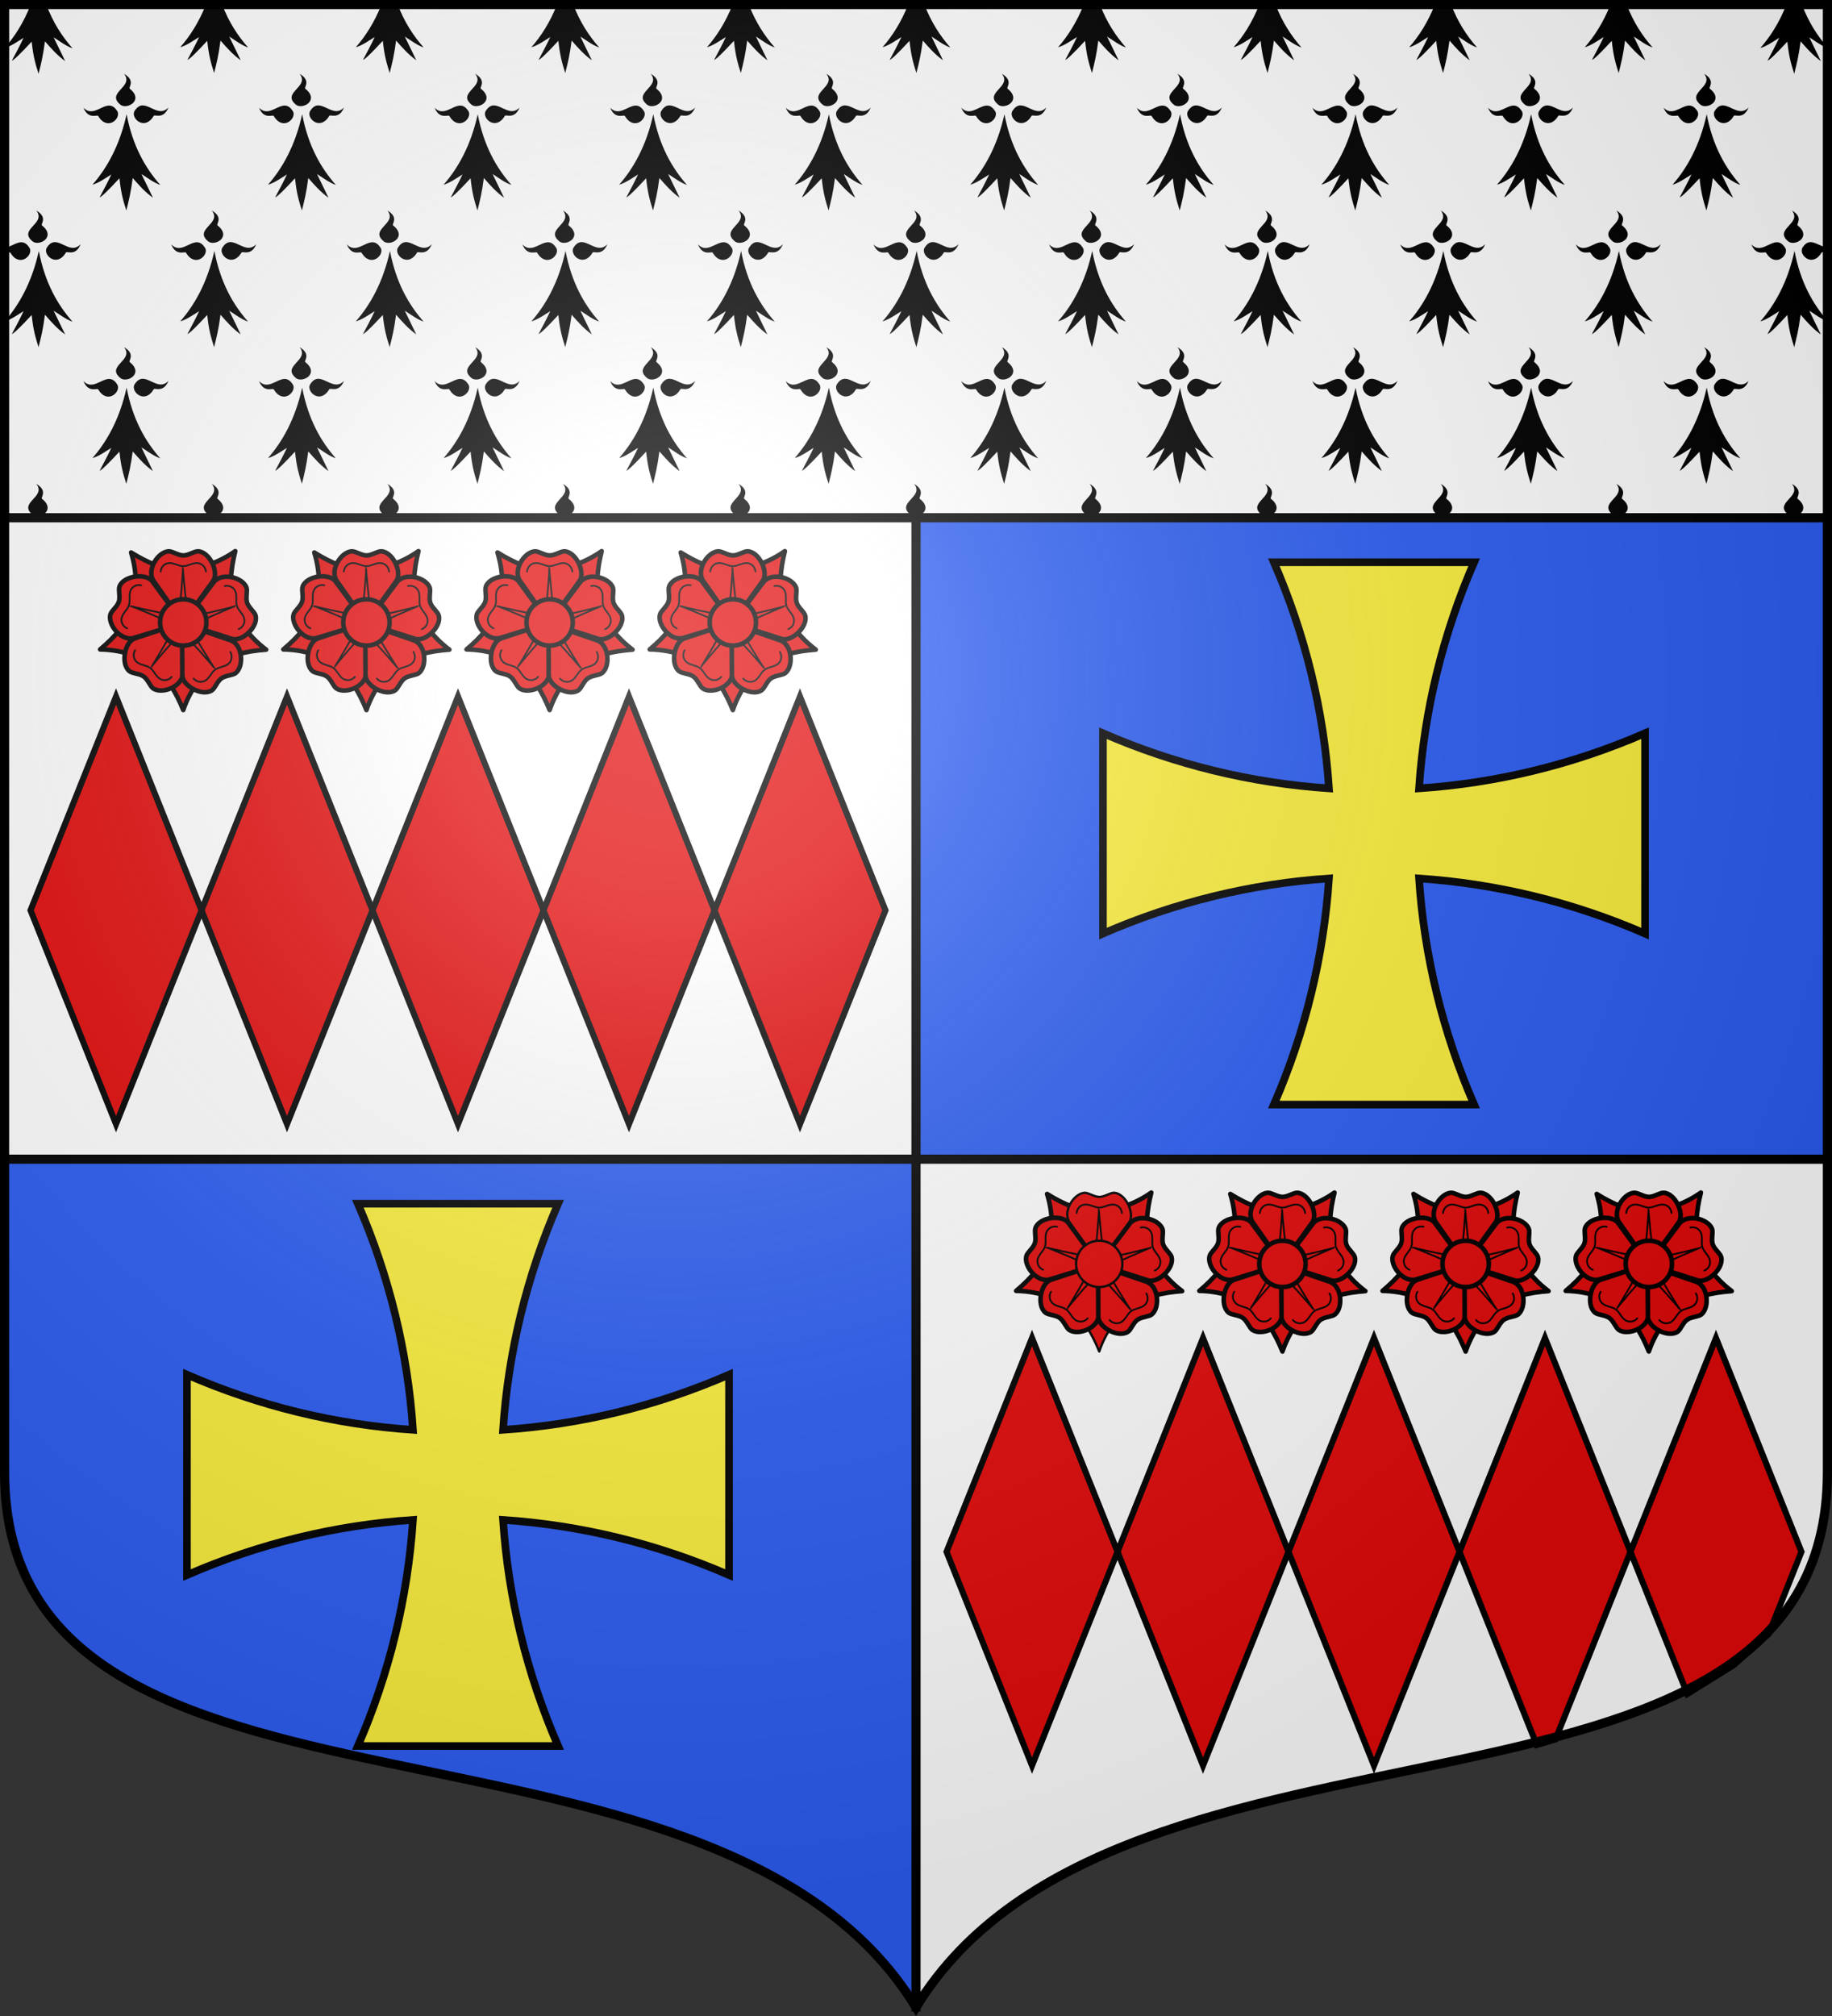
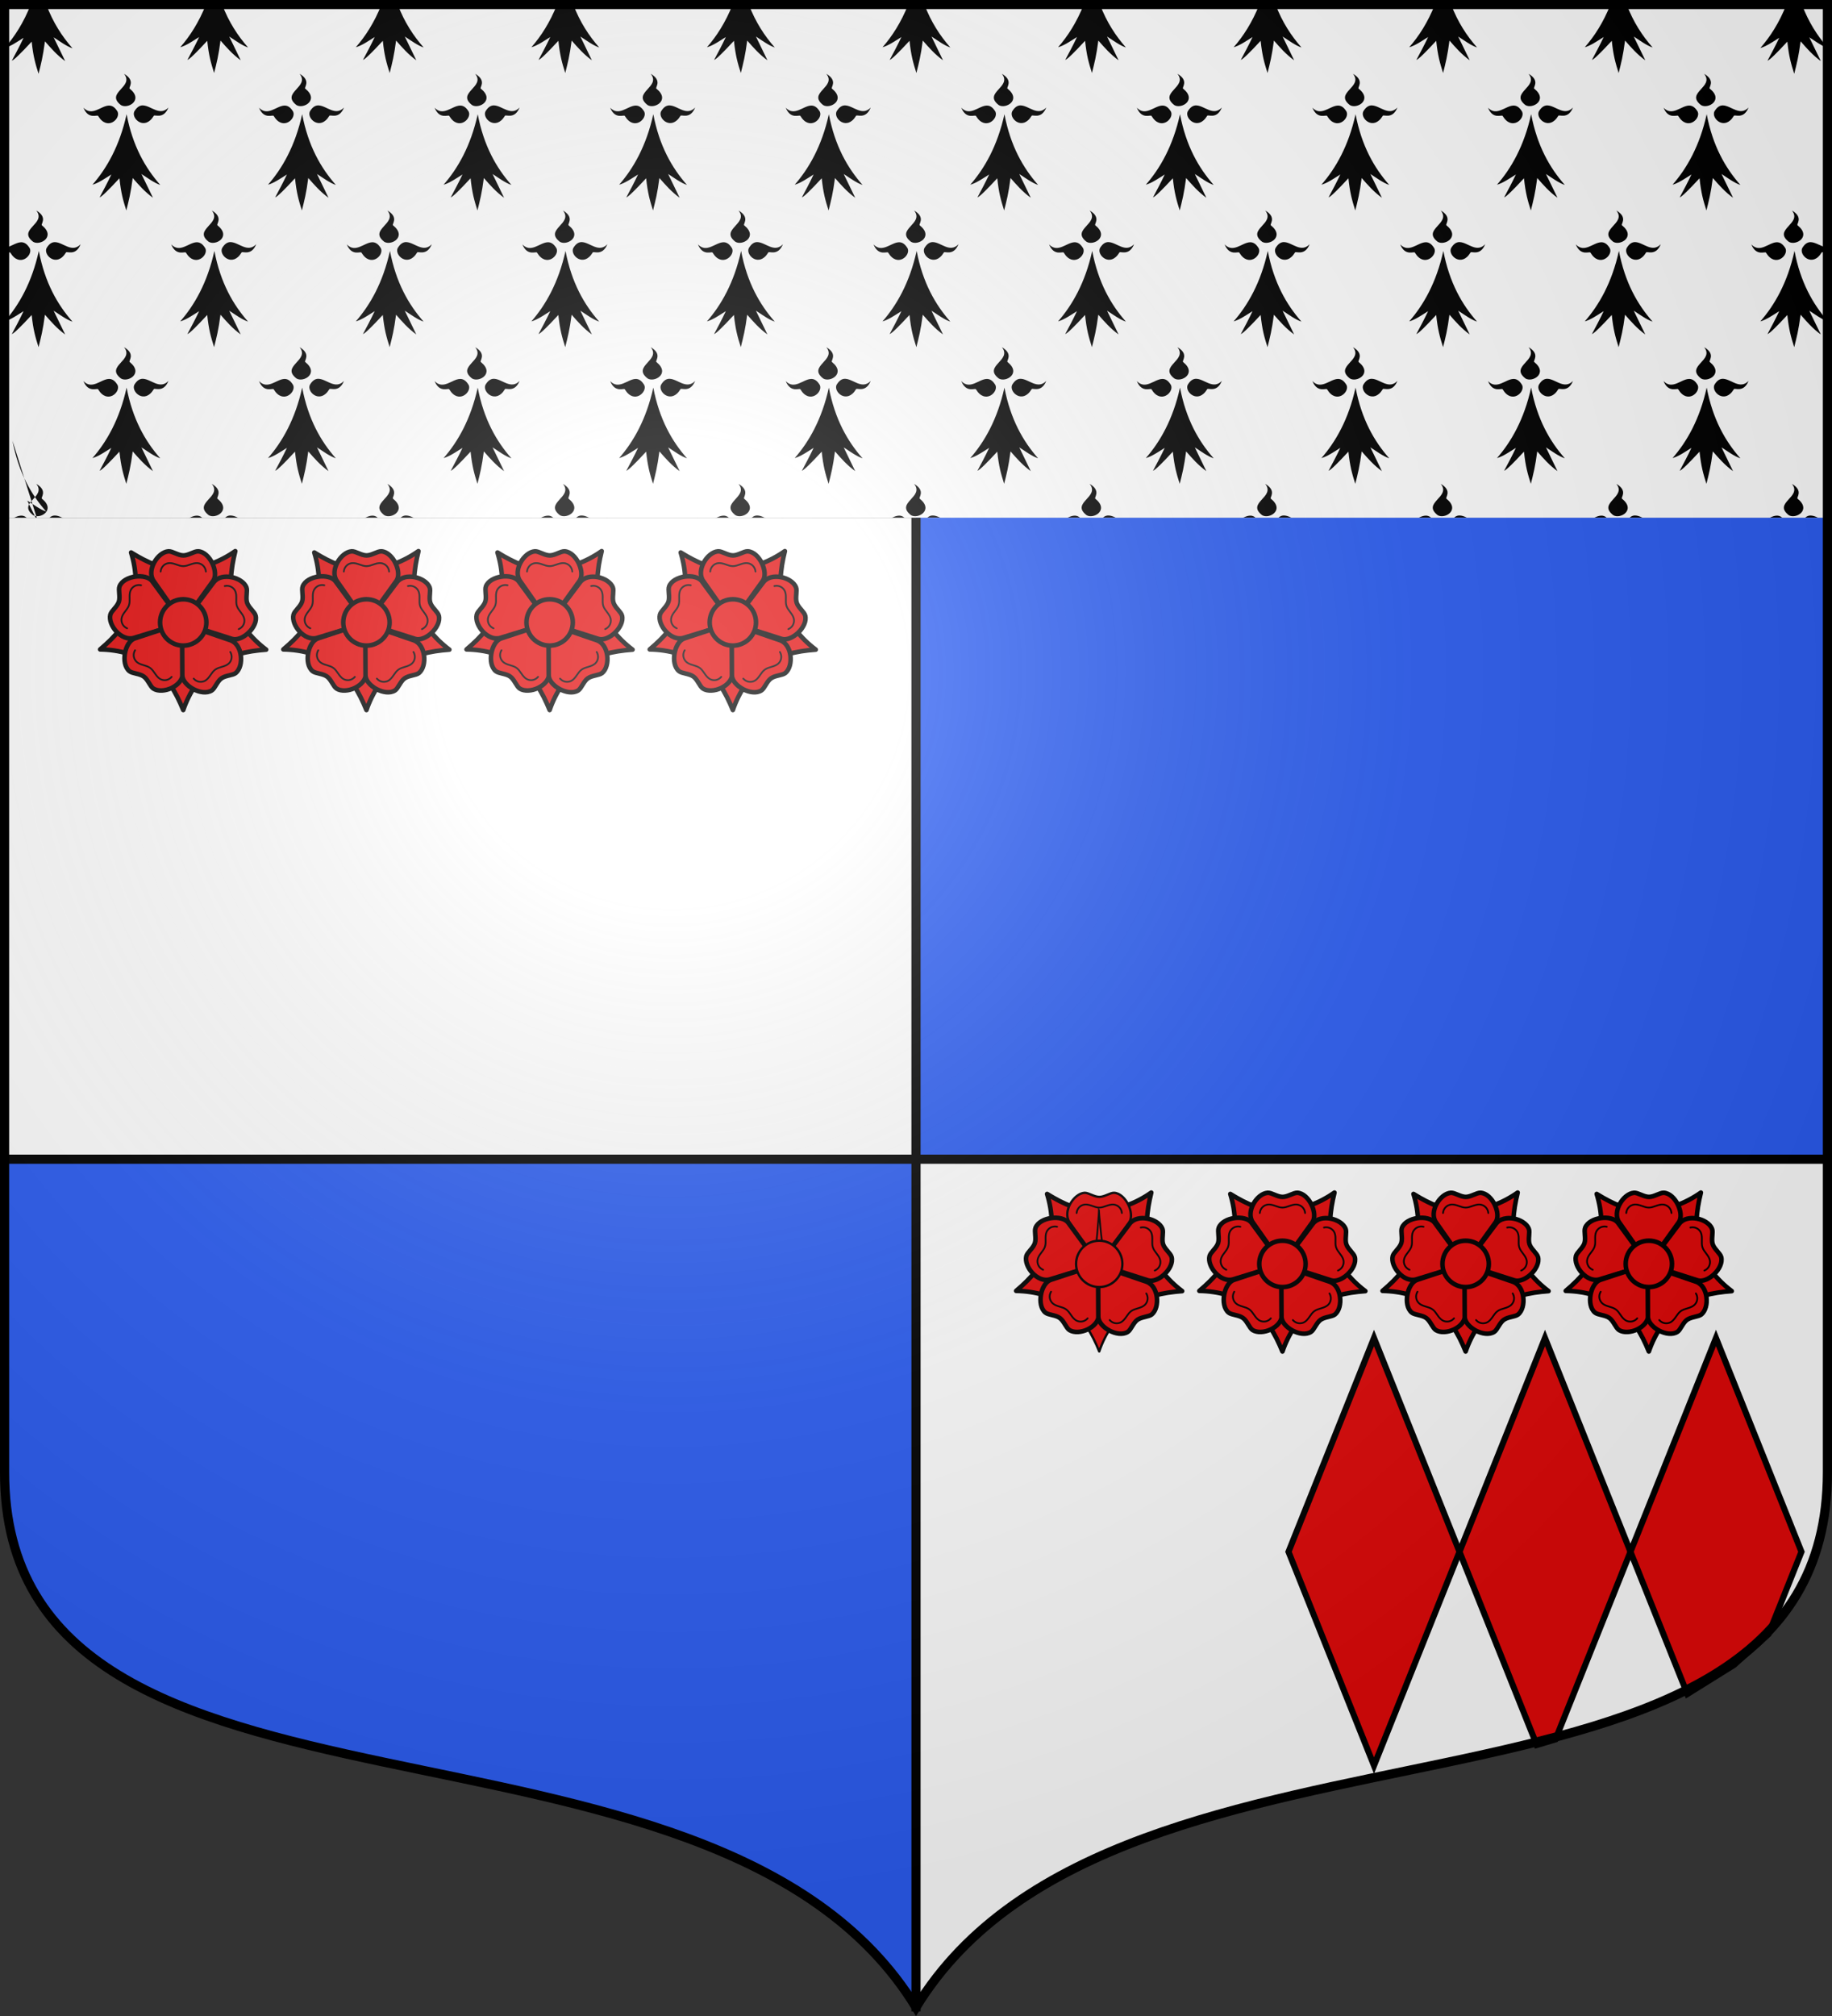
<svg xmlns="http://www.w3.org/2000/svg" xmlns:xlink="http://www.w3.org/1999/xlink" height="660" width="600">
  <rect width="100%" height="100%" fill="#333333" stroke="none" />
  <defs>
    <radialGradient id="a" cx="-80" cy="-80" gradientUnits="userSpaceOnUse" r="405">
      <stop offset="0" stop-color="#fff" stop-opacity=".31" />
      <stop offset=".19" stop-color="#fff" stop-opacity=".25" />
      <stop offset=".6" stop-color="#6b6b6b" stop-opacity=".125" />
      <stop offset="1" stop-opacity=".125" />
    </radialGradient>
    <path id="b" d="m-298.5-298.5v481.5c0 129.055 231.64 65.948 298.5 175.5 66.86-109.552 298.5-46.445 298.5-175.5v-481.5z" />
  </defs>
  <g transform="translate(0 -392.362)">
    <path d="m1.5 393.862h597v168h-597z" fill="#fff" fill-rule="evenodd" />
    <path id="c" d="m354.939 393.862c-2.302 5.809-5.257 10.373-8.406 13.969 1.928-.529 4.092-2.029 6.187-3.344-1.282 2.729-2.562 5.092-3.844 7.5.765-.259 3.202-2.7 6.5-6.266.517 4.903 1.206 7.223 2.25 10.547.832-3.319 1.434-5.581 2.094-10.625 1.988 2.255 3.935 4.518 6.625 6.453l-3.766-7.766c1.95 1.247 4.104 2.883 6.172 3.578-3.323-3.769-6.311-8.289-8.5-14.047z" fill-rule="evenodd" />
    <path id="d" d="m40.619 416.519c3.522 4.369-6.326 6.115-1.016 10.25 2.265 1.404 7.538-1.64 2.891-5.375-.6-.32 2.106-2.532-1.875-4.875zm5.891 10.359c-.881.083-1.745.628-2.547 2.016-1.005 2.326 3.415 6.366 6.391 1.406.21-.605 3.179 1.327 4.812-2.734-2.801 2.943-5.68-.571-8.281-.688-.127-.006-.249-.012-.375 0zm-10.906.047c-2.601.116-5.465 3.646-8.266.703 1.634 4.062 4.602 2.113 4.812 2.719 2.975 4.96 7.38.936 6.375-1.391-.916-1.586-1.904-2.077-2.922-2.031zm5.859 2.828c-2.291 10.407-6.549 17.781-11.187 23.078 1.928-.529 4.092-2.029 6.187-3.344-1.282 2.729-2.562 5.092-3.844 7.5.765-.259 3.202-2.7 6.5-6.266.517 4.903 1.206 7.223 2.25 10.547.831-3.319 1.434-5.581 2.094-10.625 1.988 2.255 3.935 4.518 6.625 6.453l-3.766-7.766c1.95 1.247 4.104 2.883 6.172 3.578-4.904-5.562-9.051-12.748-11.031-23.156z" fill-rule="evenodd" />
    <use id="e" height="660" transform="translate(28.75 44.75)" width="600" xlink:href="#d" />
    <use id="f" height="660" transform="translate(57.5)" width="600" xlink:href="#d" />
    <use id="g" height="660" transform="translate(86.25 44.75)" width="600" xlink:href="#d" />
    <use id="h" height="660" transform="translate(115)" width="600" xlink:href="#d" />
    <use id="i" height="660" transform="translate(143.75 44.75)" width="600" xlink:href="#d" />
    <use id="j" height="660" transform="translate(172.5)" width="600" xlink:href="#d" />
    <use id="k" height="660" transform="translate(201.25 44.75)" width="600" xlink:href="#d" />
    <use id="l" height="660" transform="translate(230)" width="600" xlink:href="#d" />
    <use id="m" height="660" transform="translate(57.5)" width="600" xlink:href="#c" />
    <use id="n" height="660" transform="translate(115)" width="600" xlink:href="#c" />
    <use id="o" height="660" transform="translate(172.5)" width="600" xlink:href="#c" />
    <use id="p" height="660" transform="translate(287.5)" width="600" xlink:href="#d" />
    <use id="q" height="660" transform="translate(287.5)" width="600" xlink:href="#f" />
    <use id="r" height="660" transform="translate(287.5)" width="600" xlink:href="#h" />
    <use id="s" height="660" transform="translate(287.5)" width="600" xlink:href="#j" />
    <use id="t" height="660" transform="translate(287.5)" width="600" xlink:href="#l" />
    <use id="u" height="660" transform="translate(230)" width="600" xlink:href="#e" />
    <use id="v" height="660" transform="translate(230)" width="600" xlink:href="#g" />
    <use id="w" height="660" transform="translate(230)" width="600" xlink:href="#i" />
    <use id="x" height="660" transform="translate(230)" width="600" xlink:href="#k" />
    <use id="y" height="660" transform="translate(57.5)" width="600" xlink:href="#x" />
    <use height="660" transform="translate(-287.5)" width="600" xlink:href="#c" />
    <use height="660" transform="translate(-287.5)" width="600" xlink:href="#m" />
    <use height="660" transform="translate(-287.5)" width="600" xlink:href="#n" />
    <use id="z" height="660" transform="translate(-287.5)" width="600" xlink:href="#o" />
    <use height="660" transform="translate(57.5)" width="600" xlink:href="#z" />
    <g transform="translate(0 89.5)">
      <use height="660" width="600" xlink:href="#d" />
      <use height="660" width="600" xlink:href="#e" />
      <use height="660" width="600" xlink:href="#f" />
      <use height="660" width="600" xlink:href="#g" />
      <use height="660" width="600" xlink:href="#h" />
      <use height="660" width="600" xlink:href="#i" />
      <use height="660" width="600" xlink:href="#j" />
      <use height="660" width="600" xlink:href="#k" />
      <use height="660" width="600" xlink:href="#l" />
      <use height="660" width="600" xlink:href="#p" />
      <use height="660" width="600" xlink:href="#q" />
      <use height="660" width="600" xlink:href="#r" />
      <use height="660" width="600" xlink:href="#s" />
      <use height="660" width="600" xlink:href="#t" />
      <use height="660" width="600" xlink:href="#u" />
      <use height="660" width="600" xlink:href="#v" />
      <use height="660" width="600" xlink:href="#w" />
      <use height="660" width="600" xlink:href="#x" />
      <use height="660" width="600" xlink:href="#y" />
    </g>
-     <path d="m11.875 550.768c3.522 4.369-6.342 6.115-1.031 10.25 2.265 1.404 7.554-1.64 2.906-5.375-.6-.32 2.106-2.532-1.875-4.875zm5.875 10.375c-.881.083-1.73.612-2.531 2-1.005 2.326 3.4 6.366 6.375 1.406.21-.605 3.179 1.343 4.812-2.719-2.801 2.943-5.68-.571-8.281-.688-.127-.006-.249-.012-.375 0zm-10.906.031c-1.702.076-3.508 1.615-5.344 1.844v1.5c.986.106 1.8-.212 1.906.094 2.975 4.96 7.38.92 6.375-1.406-.916-1.586-1.92-2.077-2.937-2.031zm5.875 2.844c-2.291 10.407-6.549 17.765-11.187 23.062 1.928-.529 4.092-2.029 6.187-3.344-1.282 2.729-2.562 5.092-3.844 7.5.765-.259 3.202-2.684 6.5-6.25.517 4.903 1.206 7.207 2.25 10.531.831-3.319 1.434-5.581 2.094-10.625 1.988 2.255 3.935 4.534 6.625 6.469l-3.781-7.781c1.95 1.247 4.119 2.898 6.187 3.594-4.904-5.562-9.051-12.748-11.031-23.156z" fill-rule="evenodd" />
+     <path d="m11.875 550.768c3.522 4.369-6.342 6.115-1.031 10.25 2.265 1.404 7.554-1.64 2.906-5.375-.6-.32 2.106-2.532-1.875-4.875zm5.875 10.375c-.881.083-1.73.612-2.531 2-1.005 2.326 3.4 6.366 6.375 1.406.21-.605 3.179 1.343 4.812-2.719-2.801 2.943-5.68-.571-8.281-.688-.127-.006-.249-.012-.375 0zm-10.906.031c-1.702.076-3.508 1.615-5.344 1.844v1.5c.986.106 1.8-.212 1.906.094 2.975 4.96 7.38.92 6.375-1.406-.916-1.586-1.92-2.077-2.937-2.031zm5.875 2.844l-3.781-7.781c1.95 1.247 4.119 2.898 6.187 3.594-4.904-5.562-9.051-12.748-11.031-23.156z" fill-rule="evenodd" />
    <path d="m10.062 393.862c-2.317 5.941-5.331 10.564-8.531 14.219 1.928-.529 4.092-2.029 6.188-3.344-1.282 2.729-2.562 5.092-3.844 7.5.765-.259 3.202-2.684 6.5-6.25.517 4.903 1.206 7.207 2.25 10.531.831-3.319 1.434-5.581 2.094-10.625 1.988 2.255 3.935 4.534 6.625 6.469l-3.781-7.781c1.95 1.247 4.119 2.898 6.188 3.594-3.376-3.83-6.395-8.421-8.594-14.312zm575 0c-2.317 5.941-5.331 10.564-8.531 14.219 1.928-.529 4.092-2.029 6.188-3.344-1.282 2.729-2.562 5.092-3.844 7.5.765-.259 3.202-2.684 6.5-6.25.517 4.903 1.206 7.207 2.25 10.531.831-3.319 1.434-5.581 2.094-10.625 1.988 2.255 3.935 4.534 6.625 6.469l-3.781-7.781c1.873 1.197 3.944 2.761 5.938 3.5v-.219c-3.271-3.77-6.202-8.26-8.344-14zm-573.188 67.406c3.522 4.369-6.342 6.115-1.031 10.25 2.265 1.404 7.554-1.64 2.906-5.375-.6-.32 2.106-2.532-1.875-4.875zm575 0c3.522 4.369-6.342 6.115-1.031 10.25 2.265 1.404 7.554-1.64 2.906-5.375-.601-.32 2.106-2.532-1.875-4.875zm-569.125 10.375c-.881.083-1.73.612-2.531 2-1.005 2.326 3.4 6.366 6.375 1.406.21-.605 3.179 1.343 4.812-2.719-2.801 2.943-5.68-.571-8.281-.688-.127-.006-.249-.012-.375 0zm575 0c-.881.083-1.73.612-2.531 2-1.005 2.326 3.4 6.366 6.375 1.406.106-.306.92.044 1.906-.062v-1.531c-1.841-.224-3.673-1.736-5.375-1.812-.127-.006-.249-.012-.375 0zm-585.906.031c-1.702.076-3.508 1.615-5.344 1.844v1.5c.986.106 1.8-.212 1.906.094 2.975 4.96 7.38.92 6.375-1.406-.916-1.586-1.92-2.077-2.938-2.031zm575 0c-2.601.116-5.449 3.662-8.25.719 1.634 4.062 4.602 2.113 4.812 2.719 2.975 4.96 7.38.92 6.375-1.406-.916-1.586-1.92-2.077-2.938-2.031zm-569.125 2.844c-2.291 10.407-6.549 17.765-11.188 23.062 1.928-.529 4.092-2.029 6.188-3.344-1.282 2.729-2.562 5.092-3.844 7.5.765-.259 3.202-2.684 6.5-6.25.517 4.903 1.206 7.207 2.25 10.531.831-3.319 1.434-5.581 2.094-10.625 1.988 2.255 3.935 4.534 6.625 6.469l-3.781-7.781c1.95 1.247 4.119 2.898 6.188 3.594-4.904-5.562-9.051-12.748-11.031-23.156zm575 0c-2.291 10.407-6.549 17.765-11.188 23.062 1.928-.529 4.092-2.029 6.188-3.344-1.282 2.729-2.562 5.092-3.844 7.5.765-.259 3.202-2.684 6.5-6.25.517 4.903 1.206 7.207 2.25 10.531.831-3.319 1.434-5.581 2.094-10.625 1.988 2.255 3.935 4.534 6.625 6.469l-3.781-7.781c1.873 1.197 3.944 2.761 5.938 3.5v-.219c-4.79-5.52-8.837-12.62-10.781-22.844zm-.844 76.25c3.522 4.369-6.342 6.115-1.031 10.25 2.265 1.404 7.554-1.64 2.906-5.375-.601-.32 2.106-2.532-1.875-4.875zm5.875 10.375c-.881.083-1.73.612-2.531 2-1.005 2.326 3.4 6.366 6.375 1.406.106-.306.92.044 1.906-.062v-1.531c-1.841-.224-3.673-1.736-5.375-1.812-.127-.006-.249-.012-.375 0zm-10.906.031c-2.601.116-5.449 3.662-8.25.719 1.634 4.062 4.602 2.113 4.812 2.719 2.975 4.96 7.38.92 6.375-1.406-.916-1.586-1.92-2.077-2.938-2.031zm5.875 2.844c-2.291 10.407-6.549 17.765-11.188 23.062 1.928-.529 4.092-2.029 6.188-3.344-1.282 2.729-2.562 5.092-3.844 7.5.765-.259 3.202-2.684 6.5-6.25.517 4.903 1.206 7.207 2.25 10.531.831-3.319 1.434-5.581 2.094-10.625 1.988 2.255 3.935 4.534 6.625 6.469l-3.781-7.781c1.873 1.197 3.944 2.761 5.938 3.5v-.219c-4.79-5.52-8.837-12.62-10.781-22.844z" fill-rule="evenodd" />
    <path d="m1.5 561.862v313.5c0 129.055 231.64 65.948 298.5 175.5 66.86-109.552 298.5-46.445 298.5-175.5v-313.5z" fill="#fff" />
    <path d="m1.5 771.862v103.5c0 129.055 231.64 65.948 298.5 175.5v-279zm298.5-210h298.5v210h-298.5z" fill="#2b5df2" />
    <path d="m300 658.5v-489m-298.5 210h597" fill="none" stroke="#000" stroke-width="3" transform="translate(0 392.362)" />
  </g>
-   <path d="m1.5 169.5h597" fill="none" stroke="#000" stroke-linejoin="round" stroke-width="3" />
  <g transform="translate(0 -392.362)">
    <g id="A">
      <g transform="matrix(1.9 0 0 1.9 -842.488 -412.653)">
        <g transform="translate(-50)">
          <g id="B" transform="translate(100)">
            <path d="m430.324 538.473c-2.458 1.753-4.253 4.448-5.324 7.564-1.266-3.117-2.834-5.779-5.324-7.564" fill="#e20909" stroke="#000" stroke-linejoin="round" stroke-width=".789" />
          </g>
          <use height="27.773" transform="matrix(.309 -.951 .951 .309 -142.214 866.18)" width="29.138" xlink:href="#B" />
          <use height="27.773" transform="matrix(-.809 -.588 .588 -.809 637.625 1269.098)" width="29.138" xlink:href="#B" />
          <use height="27.773" transform="matrix(-.809 .588 -.588 -.809 1261.807 651.935)" width="29.138" xlink:href="#B" />
          <use height="27.773" transform="matrix(.309 .951 -.951 .309 867.733 -132.411)" width="29.138" xlink:href="#B" />
        </g>
        <g id="C">
          <path d="m474.925 530.961-5.032-7.174c-1.266-1.818.682-4.967 2.565-5.097.665-.042 1.656.708 2.565.708.909 0 1.883-.747 2.565-.708 2.003.13 3.603 3.636 2.565 5.097l-5.162 7.174" fill="#e20909" stroke="#000" stroke-linecap="round" stroke-width=".789" />
          <path d="m471.104 522.176c.026-.37.185-.727.445-.993.256-.266.61-.435.974-.467.422-.039.844.091 1.247.234.403.14.812.292 1.234.292.422 0 .838-.153 1.234-.292.403-.14.825-.273 1.247-.234.367.036.714.205.974.467.256.266.419.617.445.993" fill="none" stroke="#000" stroke-linecap="round" stroke-width=".3" />
-           <path d="m474.101 529.545c.357-.292.941-8.213.844-8.213-.097 0 .649 7.889.941 8.213" fill="none" stroke="#000" stroke-linecap="round" stroke-width=".3" />
        </g>
        <use height="27.773" transform="matrix(.309 -.951 .951 .309 -176.828 818.627)" width="29.138" xlink:href="#C" />
        <use height="27.773" transform="matrix(-.809 -.588 .588 -.809 547.09 1239.771)" width="29.138" xlink:href="#C" />
        <use height="27.773" transform="matrix(-.809 .588 -.588 -.809 1171.271 681.463)" width="29.138" xlink:href="#C" />
        <use height="27.773" transform="matrix(.309 .951 -.951 .309 833.171 -84.696)" width="29.138" xlink:href="#C" />
        <circle cx="475" cy="530.941" fill="#e20909" r="3.993" stroke="#000" stroke-width=".789" />
      </g>
    </g>
    <use height="660" transform="translate(60)" width="600" xlink:href="#A" />
    <use height="660" transform="translate(120)" width="600" xlink:href="#A" />
    <use height="660" transform="translate(180)" width="600" xlink:href="#A" />
-     <path id="D" d="m150 620.387 28 70-28 70-28-70z" fill="#e20909" stroke="#000" stroke-width="2" />
    <use height="660" transform="translate(-56)" width="600" xlink:href="#D" />
    <use height="660" transform="translate(-112)" width="600" xlink:href="#D" />
    <use height="660" transform="translate(56)" width="600" xlink:href="#D" />
    <use height="660" transform="translate(112)" width="600" xlink:href="#D" />
  </g>
  <g transform="translate(300 -182.362)">
    <g transform="matrix(1.9 0 0 1.9 -842.488 -412.653)">
      <g transform="translate(-50)">
        <path d="m430.324 538.473c-2.458 1.753-4.253 4.448-5.324 7.564-1.266-3.117-2.834-5.779-5.324-7.564" fill="#e20909" stroke="#000" stroke-linejoin="round" stroke-width=".4" transform="translate(100)" />
        <use height="27.773" transform="matrix(.309 -.951 .951 .309 -142.214 866.18)" width="29.138" xlink:href="#B" />
        <use height="27.773" transform="matrix(-.809 -.588 .588 -.809 637.625 1269.098)" width="29.138" xlink:href="#B" />
        <use height="27.773" transform="matrix(-.809 .588 -.588 -.809 1261.807 651.935)" width="29.138" xlink:href="#B" />
        <use height="27.773" transform="matrix(.309 .951 -.951 .309 867.733 -132.411)" width="29.138" xlink:href="#B" />
      </g>
      <g stroke="#000">
        <path d="m474.925 530.961-5.032-7.174c-1.266-1.818.682-4.967 2.565-5.097.665-.042 1.656.708 2.565.708.909 0 1.883-.747 2.565-.708 2.003.13 3.603 3.636 2.565 5.097l-5.162 7.174" fill="#e20909" stroke-linecap="round" stroke-width=".4" />
        <path d="m471.104 522.176c.026-.37.185-.727.445-.993.256-.266.61-.435.974-.467.422-.039.844.091 1.247.234.403.14.812.292 1.234.292.422 0 .838-.153 1.234-.292.403-.14.825-.273 1.247-.234.367.036.714.205.974.467.256.266.419.617.445.993" fill="none" stroke-linecap="round" stroke-width=".3" />
        <path d="m474.101 529.545c.357-.292.941-8.213.844-8.213-.097 0 .649 7.889.941 8.213" fill="none" stroke-linecap="round" stroke-width=".3" />
      </g>
      <use height="27.773" transform="matrix(.309 -.951 .951 .309 -176.828 818.627)" width="29.138" xlink:href="#C" />
      <use height="27.773" transform="matrix(-.809 -.588 .588 -.809 547.09 1239.771)" width="29.138" xlink:href="#C" />
      <use height="27.773" transform="matrix(-.809 .588 -.588 -.809 1171.271 681.463)" width="29.138" xlink:href="#C" />
      <use height="27.773" transform="matrix(.309 .951 -.951 .309 833.171 -84.696)" width="29.138" xlink:href="#C" />
      <circle cx="475" cy="530.941" fill="#e20909" r="3.993" stroke="#000" stroke-width=".4" />
    </g>
    <use height="660" transform="translate(60)" width="600" xlink:href="#A" />
    <use height="660" transform="translate(120)" width="600" xlink:href="#A" />
    <use height="660" transform="translate(180)" width="600" xlink:href="#A" />
    <path d="m150 620.387 28 70-28 70-28-70z" fill="#e20909" stroke="#000" stroke-width="2" />
    <use height="660" transform="translate(-56)" width="600" xlink:href="#D" />
    <use height="660" transform="translate(-112)" width="600" xlink:href="#D" />
    <g fill="#e20909" stroke="#000" stroke-width="2">
      <path d="m206 620.387 28 70-24.567 61.418-6.131 1.837-25.302-63.255z" />
      <path d="m262 620.387 28 70-10.764 26.911-11.372 10.161-15.239 9.49-18.625-46.562z" />
    </g>
  </g>
-   <path id="E" d="m417.207 184.073c10.267 23.593 16.345 48.604 18.047 74.023-25.419-1.702-50.431-7.78-74.023-18.047v32.793 32.793c23.593-10.267 48.604-16.345 74.023-18.047-1.702 25.419-7.78 50.431-18.047 74.023h32.793 32.793c-10.267-23.593-16.345-48.604-18.047-74.023 25.419 1.702 50.431 7.78 74.023 18.047v-32.793-32.793c-23.593 10.267-48.604 16.345-74.023 18.047 1.702-25.419 7.78-50.431 18.047-74.023h-32.793z" fill="#fcef3c" stroke="#000" stroke-width="2.5" />
  <use height="660" transform="translate(-300 210)" width="600" xlink:href="#E" />
  <use fill="url(#a)" height="1052.362" transform="translate(300 300)" width="744.094" xlink:href="#b" />
  <use fill="none" height="1052.362" stroke="#000" stroke-width="3.003" transform="matrix(1 0 0 .998 300 299.374)" width="744.094" xlink:href="#b" />
</svg>